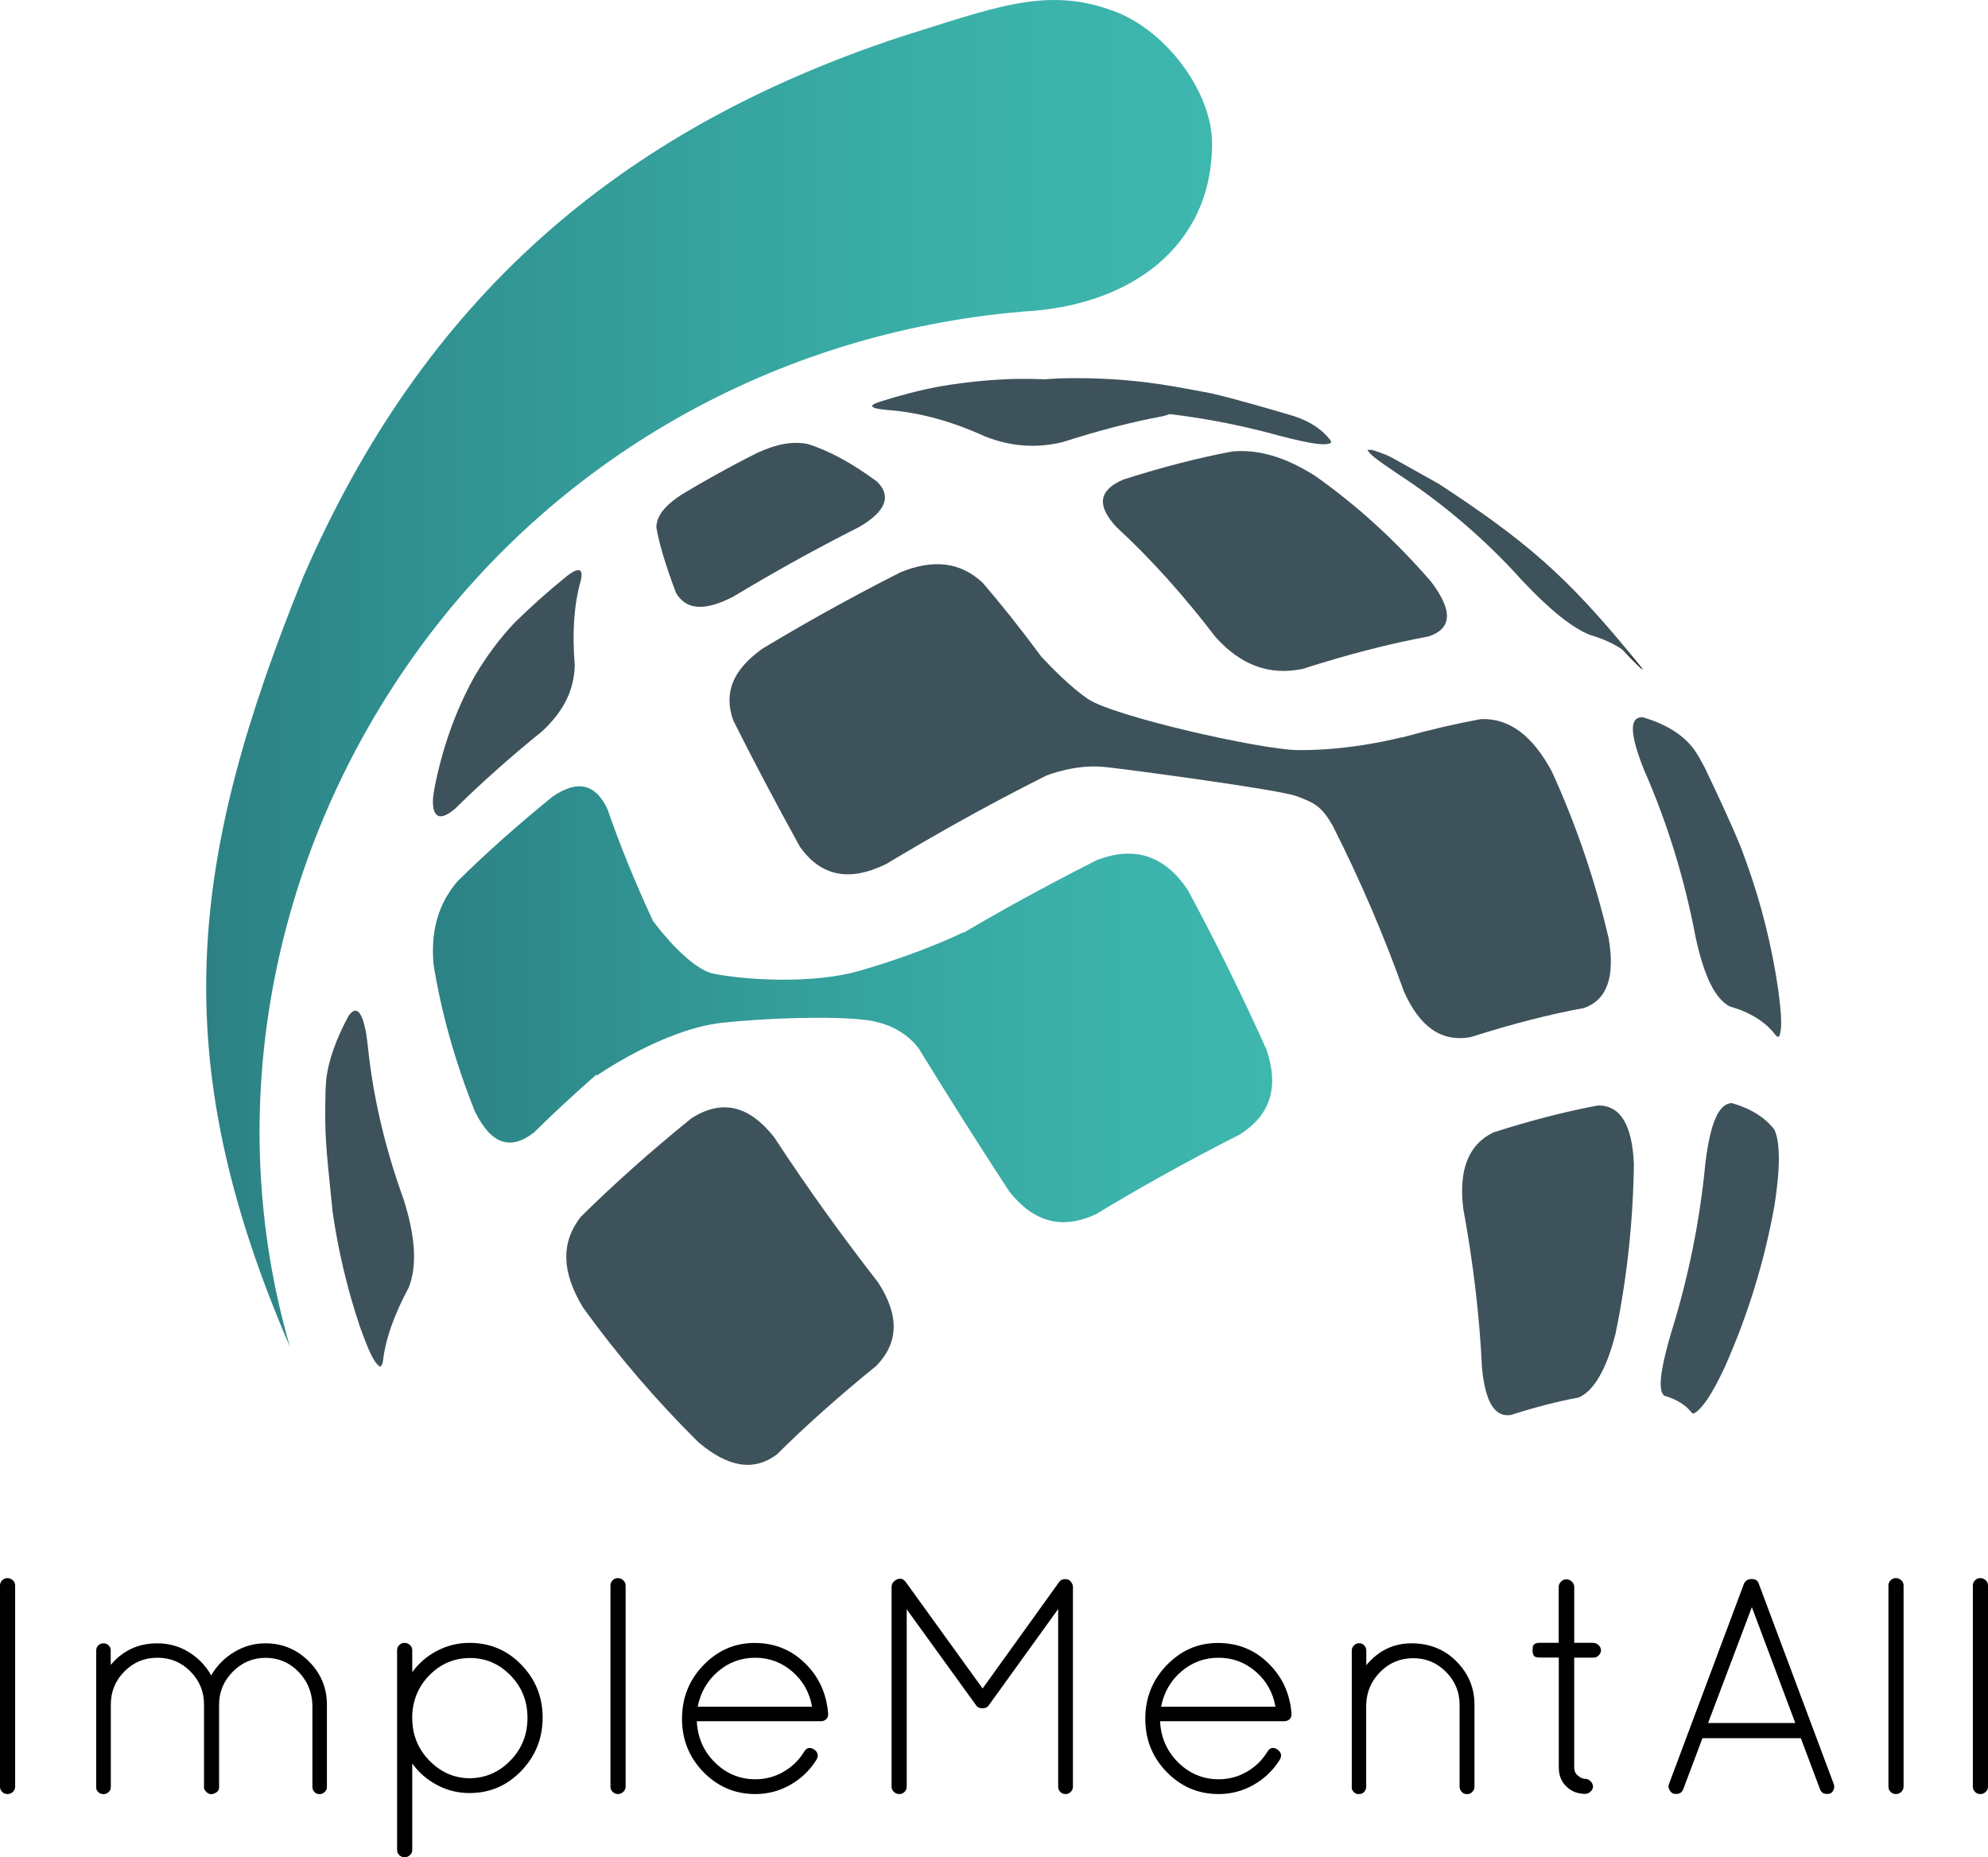
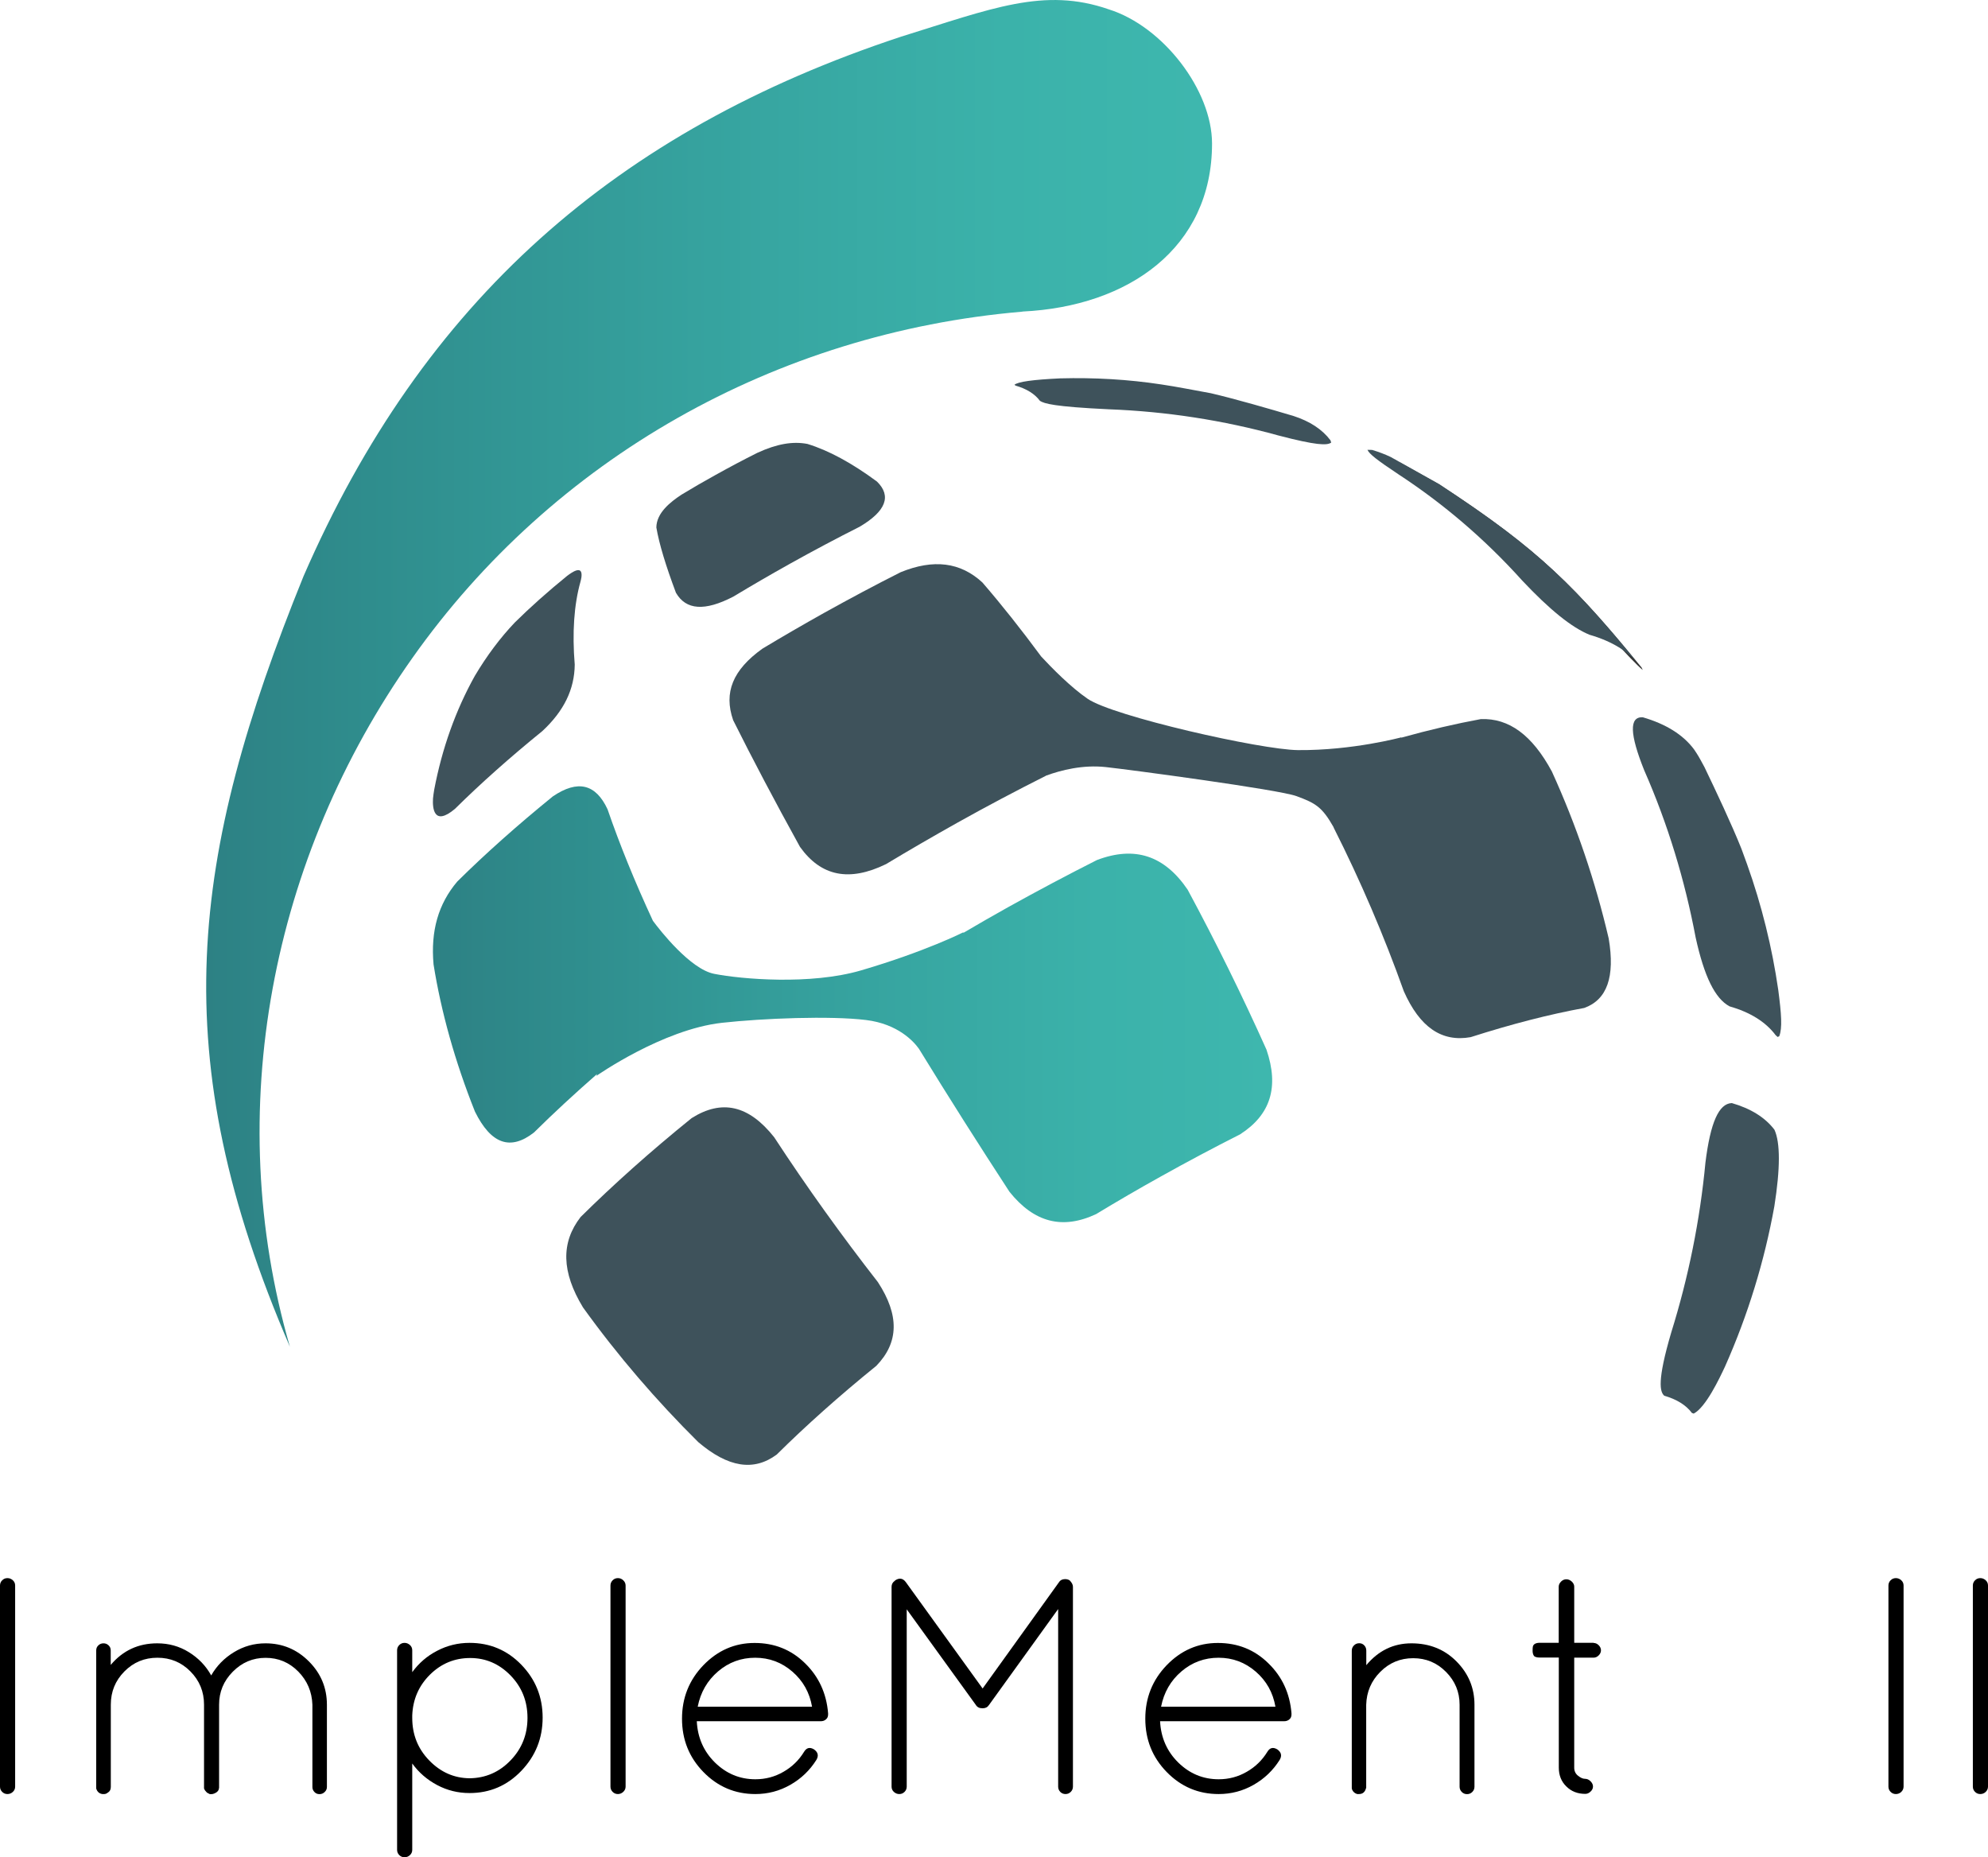
<svg xmlns="http://www.w3.org/2000/svg" version="1.1" id="Layer_1" x="0px" y="0px" viewBox="0 0 2192.3 2047.9" style="enable-background:new 0 0 2192.3 2047.9;" xml:space="preserve">
  <style type="text/css">
	.st0{fill:#333333;}
	.st1{fill:#3E525B;}
	.st2{fill:url(#SVGID_1_);}
	.st3{fill-rule:evenodd;clip-rule:evenodd;fill:url(#SVGID_2_);}
</style>
  <g>
    <path class="st0" d="M1562.8,527.6c10.3,11.3,32.9,28.6,69.1,52.6c52.3,34.2,100.7,74.7,143.6,121.4c18.7,20.3,30,32.2,36.1,37.2   c-0.4-0.8-1-2-1.4-2.9c-0.2-0.2-0.4-0.4-0.6-0.7c-71-86.3-110.9-128.6-221.8-200.7l-53.2-29.8   C1546.3,510.6,1555.8,518.3,1562.8,527.6" />
    <path class="st1" d="M1169.2,417.2c-29.8,1.4-46.8,3.7-50.5,7.1c0.4,0.3,0.9,0.6,1.3,0.9c11.9,3.5,21,8.9,26.8,16.8   c4.8,3,15,6.4,76,9.3c63.5,2.4,126.2,12.1,186.7,28.8c42.4,11.1,54,11.2,58.5,7.9c-0.3-0.7-0.6-1.7-0.8-2.5   c-9.1-12.1-22.8-21-40.7-26.8c-27.2-8.1-63.5-18.6-91.1-25.1c-16.3-2.9-38.1-7.3-54.7-9.7C1243.9,418.3,1206.7,416.2,1169.2,417.2" />
-     <path class="st1" d="M366.8,1336.3c-8.4-81.7-8.7-84.9-7.8-134.5c0.2-3.1,0.4-7.4,0.7-10.6c2.2-21.2,10.7-45.2,24.7-71.1   c10.7-15.1,16.5,2.6,19.5,20.2c0.6,3.5,1.1,8.3,1.6,11.9c5.6,55.8,18.8,112.9,39.5,170c13.2,41.5,15.2,73.4,5.7,97.6   c-16.1,29.8-25.9,57.5-28.5,82c-0.4,1.7-1.4,4.3-2.9,5.3c-6.4-3.8-11.8-14.8-22.6-44.8C382.8,1420.7,372.9,1378.7,366.8,1336.3" />
    <path class="st1" d="M642.9,1441.6c-23.7-39-24.5-71.5-2.6-99.7c36.1-35.7,77.1-72.4,122.4-109c33.4-21.1,63.1-14.2,91,21   c36,55.1,74.5,108.6,114.4,159.8c23.8,36.4,23.2,66.6-1.7,92.3c-40.6,32.9-77.5,65.8-109.8,97.8c-25.2,18.8-53.6,14.4-86.6-13.7   C723.9,1544.4,681.1,1494.7,642.9,1441.6" />
    <path class="st1" d="M523.6,745.3c13.3-22.4,28.2-42.2,44.1-58.9c17-16.8,36.4-34.1,57.8-51.5c4.8-3.5,17.4-12.9,15.7,1.5   c-0.2,1.5-0.7,3.5-1.1,5.1c-7.1,25.4-9.2,56.1-6.3,91.4c-0.3,27.2-11.9,51.1-35.7,73.2c-35.6,28.9-68,57.7-96.4,85.8   c-23.6,19.8-24.8-1.3-24.2-11.4c0.2-2.9,0.9-6.8,1.3-9.6C487.4,825.5,502.4,783.3,523.6,745.3" />
    <path class="st1" d="M723.8,581.6c0.2-15.9,15-27.8,27.8-36.2c12.2-7.4,24.6-14.6,37.3-21.6c15.6-8.7,31.1-16.9,46.3-24.5   c21.5-9.9,39-12.9,55.2-9.8c23.3,7.1,49.1,21.1,76.7,41.5c16.3,15.9,9.9,32.7-19.1,49.8c-25.4,12.8-51.2,26.5-77.2,41   c-21.1,11.8-41.8,23.8-62,36c-31.6,16.4-52.3,15-63.4-4.2C734.3,624,726.9,599.8,723.8,581.6" />
-     <path class="st1" d="M1613.6,1332.4c-5.1-42.9,5.8-70.3,33.1-83.7c41.5-13.3,80.4-23.3,115.8-29.8c24.6,0.1,37.5,21.4,39.3,64.9   c-0.9,63.5-7.7,126.3-20.3,187c-9.9,39-24,63.3-40.8,70.2c-22.9,4.2-48,10.7-74.8,19.3c-11.2,1.3-26.8-2.6-31.6-51.6   C1631.7,1452,1624.7,1392.8,1613.6,1332.4" />
-     <path class="st1" d="M1230.9,580.9c-21.8-23.8-19.3-40.4,7.8-52.1c43.2-13.8,83.6-24.2,120.4-31c28.5-2.6,58.2,6.1,90.7,26.6   c45.5,32,88.6,71,128.2,116.8c24.4,32.1,23.5,51.9-2.7,60.6c-42.4,7.8-89.1,19.8-138.9,35.8c-36.5,7.5-67.9-4-95.9-35.1   C1304.7,655.7,1268,615,1230.9,580.9" />
-     <path class="st1" d="M980.1,452.2c-13.7-1.3-17.4-2.3-18.6-4.7c1.5-1.8,2.5-2.2,8.3-4.4c23.7-7.5,45.9-13.2,66-16.9   c37.1-6.4,64.2-7.6,77.2-8.2c50.2-1.6,100.6,4.4,150.2,17.7c20.5,6.3,27.4,9.9,30.1,16.5c-1.7,4.2-3.5,4.8-11.3,6.8   c-33.6,6.2-70.4,15.7-109.9,28.4c-29,7.1-57,5.1-85.7-6.1C1049.9,464.6,1014.2,454.8,980.1,452.2" />
    <path class="st1" d="M1880.7,1281.9c5.5-44.3,14.8-65.1,29.1-65.6c20.8,6,36.7,15.8,47,29.4c6.5,14.2,6.5,42.6-0.1,84.4   c-10.9,60.4-29.1,119.8-54.4,176.7c-6.3,13.4-21.1,44.8-34.5,51.9c-0.7-0.2-1.5-0.5-2-0.7c-6.6-8.8-16.9-15.1-30.5-19   c-4.7-4.2-8.2-15.8,7.7-69.8C1862,1408.3,1874.7,1345.4,1880.7,1281.9" />
    <path class="st1" d="M1813.2,849.4c-16.1-40.1-16.7-59.3-1.6-58.5c25.1,7.3,44.4,19,56.6,35.5c4.1,6.1,4.9,7.3,11.5,19.6   c12.8,26.7,29.7,62.4,40.7,89.9l6.2,17c16.2,45.4,27.6,91.8,34.4,138.6c3.5,26.8,4.6,42.1,1.1,51.1c-0.5,0.2-1.3,0.6-1.8,0.8   c-0.7-0.7-1.6-1.4-2.2-2c-11.1-14.8-28.3-25.3-50.9-31.8c-15.9-8.6-27.8-32.7-37.3-75.9C1858,970.6,1839.3,908.7,1813.2,849.4" />
    <path class="st1" d="M1542.6,523.3c-24.5-16.3-32.6-22.7-34.6-27.3c1.5,0,3.5,0,5.1,0.1c7.4,2.2,14.2,4.8,20.5,7.8l53.2,29.8   c92,61.2,137.9,96.5,221.8,200.7c-12.3-16-31.2-27.4-55.8-34.5c-19.7-8.1-43.9-27.6-74.2-59.8   C1637.3,594.2,1591.5,555.3,1542.6,523.3" />
    <linearGradient id="SVGID_1_" gradientUnits="userSpaceOnUse" x1="477.388" y1="1107.343" x2="1402.928" y2="1107.343">
      <stop offset="0" style="stop-color:#2D8184" />
      <stop offset="0.161" style="stop-color:#2F8D8D" />
      <stop offset="0.502" style="stop-color:#36A39F" />
      <stop offset="0.793" style="stop-color:#3BB2AA" />
      <stop offset="0.998" style="stop-color:#3EB7AE" />
    </linearGradient>
    <path class="st2" d="M1396.6,1157.3c-26.5-59.1-55.7-118.4-86.9-176.3c-25.6-37.7-58.3-48.5-100-32.7   c-32.3,16.3-65.1,33.7-98.2,52.1c-16.7,9.3-33.1,18.8-49.3,28.3l0.3-0.8c0,0-42,21.3-113,42.1c-55.7,16.3-131.9,9.7-161.9,3.8   c-26.3-5.1-59.7-47.8-67.6-58.5C700,972.2,683.3,931,670,892.4c-13-28-32.8-32.9-60.3-14.3c-39,31.7-74.4,63.2-105.5,94   c-20.9,24.7-29.4,54.5-26.1,91.3c8.4,52.5,23.6,107,45.7,162.4c17.7,35.7,39,43.3,65.1,22.9c21.4-21.2,44.7-42.7,69.5-64.4l-0.7,2   c0,0,72.7-51.1,138.3-58.5c45.2-5,119.6-7.9,158.9-3.1c35.5,4.3,52.9,23.9,58.5,31.8c32.7,53.3,66.2,106.1,99.8,157.6   c27.2,34,58.5,42,95.6,24.6c23.1-14,46.6-27.7,70.7-41.1c29.7-16.6,59.1-32.2,88-46.8C1401.2,1229.2,1410.7,1198.6,1396.6,1157.3z" />
    <path class="st1" d="M1774,1034.7c-14.7-62.9-35.6-124.7-62.7-184.1c-21.6-40-47.2-58.9-78.3-57.7c-27.6,5.1-57,11.9-87.8,20.5   l0.2-0.4c0,0-53.8,14.6-114.1,14.1c-40.9-0.4-203.9-37.3-231.9-56.6c-18.8-12.9-39.5-34-51.2-46.6c-22-29.8-43.7-57.2-64.9-81.7   c-24.3-22.4-53.8-26-90-11.3c-27.8,14-56.1,29.1-84.7,45c-23,12.9-45.7,26-67.9,39.4c-32.6,23.4-42.8,48.3-32.2,78.8   c21.1,42.3,45.7,89,73.7,139.7c23.2,32.5,54.3,38.8,94.9,19c25.6-15.4,51.8-30.6,78.4-45.5c32.9-18.4,65.5-35.6,97.7-51.8   c0.1-0.1,0.1-0.1,0.2-0.2c16.9-6.2,40.6-12.2,66-9.5c25.9,2.8,190.7,24.8,210.2,32c21.4,7.8,28.5,12.2,41,34.2   c0.1,0.2,0.1,0.5,0.2,0.7c29.6,58.6,55.5,119.2,77.3,180.3c17.6,39.7,41.8,56.3,73.7,50.6c45-14.4,87-25.2,125.3-32.2   C1772.2,1102.3,1781.2,1077.2,1774,1034.7z" />
    <linearGradient id="SVGID_2_" gradientUnits="userSpaceOnUse" x1="227.38" y1="742.445" x2="1336.646" y2="742.445">
      <stop offset="0" style="stop-color:#2D8184" />
      <stop offset="0.161" style="stop-color:#2F8D8D" />
      <stop offset="0.502" style="stop-color:#36A39F" />
      <stop offset="0.793" style="stop-color:#3BB2AA" />
      <stop offset="0.998" style="stop-color:#3EB7AE" />
    </linearGradient>
    <path class="st3" d="M1336.6,158.3c0-58.8-53.9-129.2-113.9-148c-71.3-24.8-129.3-0.8-228.9,30.1   c-315.3,104.1-527.4,292.2-659.1,595c-125.4,309.3-154,527.8-15,849.6c-75.3-260.2-20.6-539.4,135-759.4   c155.5-220.1,400.6-358.6,672.1-381.9c0.4,0,0.8-0.1,1.2-0.2C1244.4,337.8,1336.6,273.4,1336.6,158.3z" />
  </g>
  <g>
    <path d="M0,1970v-221.7c0-2.3,0.8-4.2,2.4-5.8c1.6-1.6,3.5-2.4,5.8-2.4c2.3,0,4.2,0.8,6,2.4c1.7,1.6,2.5,3.5,2.5,5.8V1970   c0,2.3-0.8,4.2-2.5,5.8c-1.7,1.6-3.7,2.4-6,2.4c-2.3,0-4.2-0.8-5.8-2.4C0.8,1974.2,0,1972.3,0,1970z" />
    <path d="M114.9,1978.2h-2c-3.4-0.5-5.7-2.5-6.8-6.1v-152.3c0-2.3,0.8-4.1,2.4-5.6c1.6-1.5,3.5-2.2,5.6-2.2c2.2,0,4,0.7,5.6,2.2   c1.6,1.5,2.4,3.3,2.4,5.6v16c13.4-15.9,30.5-23.8,51.3-23.8c12.7,0,24.3,3.2,34.8,9.7s18.8,15,24.7,25.7   c6.1-10.7,14.5-19.2,25.2-25.7c10.7-6.5,22.2-9.7,34.7-9.7c18.6,0,34.5,6.6,47.8,19.9c13.3,13.3,19.9,29.2,19.9,47.8v90.8   c0,2-0.8,3.9-2.4,5.4c-1.6,1.6-3.5,2.4-5.8,2.4c-2.3,0-4.1-0.8-5.6-2.4c-1.5-1.6-2.2-3.4-2.2-5.4v-90.8   c-0.5-14.3-5.7-26.5-15.6-36.6c-10-10.1-22-15.1-36-15.1c-14.1,0-26.1,5.1-36.2,15.3c-10.1,10.2-15.1,22.3-15.1,36.4v91.8l-0.3,0.7   v0.7c-0.5,1.6-1.6,2.9-3.4,3.9c-1.8,1-3.4,1.5-4.8,1.5h-1.7l-2.7-1.4c-0.2,0-0.7-0.5-1.5-1.4c-0.8-0.9-1.2-1.5-1.4-1.7   c-0.1-0.2-0.2-0.5-0.3-0.8c-0.1-0.3-0.3-0.6-0.5-0.9v-92.5c0-14.3-5-26.5-15-36.6c-10-10.1-22.1-15.1-36.4-15.1s-26.4,5-36.4,15.1   c-10,10.1-15,22.3-15,36.6v90.8c0,2.9-1.2,5.1-3.7,6.5C117.4,1977.7,116.3,1978.2,114.9,1978.2z" />
    <path d="M437.9,2039.7v-220c0-2.3,0.8-4.2,2.4-5.8c1.6-1.6,3.5-2.4,5.8-2.4c2.3,0,4.2,0.8,6,2.4c1.7,1.6,2.5,3.5,2.5,5.8v24.1   c7.3-10,16.4-17.9,27.5-23.6c11.1-5.8,23-8.7,35.7-8.7c22.4,0,41.5,8,57.1,24.1c15.6,16.1,23.5,35.5,23.5,58.3   c0,22.8-7.8,42.3-23.5,58.7c-15.6,16.3-34.7,24.5-57.1,24.5c-12.7,0-24.6-2.9-35.7-8.8c-11.1-5.9-20.3-13.8-27.5-23.8v95.2   c0,2.3-0.8,4.2-2.5,5.8c-1.7,1.6-3.7,2.4-6,2.4c-2.3,0-4.2-0.8-5.8-2.4C438.7,2043.9,437.9,2042,437.9,2039.7z M454.6,1891.5v2.7   c0,18.4,6.2,34,18.7,46.9c12.5,12.9,27.3,19.5,44.5,19.7c17.7-0.2,32.8-6.8,45.2-19.7c12.5-12.9,18.7-28.6,18.7-46.9   c0-18.4-6.2-33.9-18.7-46.8c-12.5-12.8-27.3-19.2-44.5-19.2c-17.2,0-32,6.1-44.4,18.4C461.8,1858.8,455.3,1873.8,454.6,1891.5z" />
    <path d="M673.2,1970v-221.7c0-2.3,0.8-4.2,2.4-5.8c1.6-1.6,3.5-2.4,5.8-2.4c2.3,0,4.2,0.8,5.9,2.4c1.7,1.6,2.6,3.5,2.6,5.8V1970   c0,2.3-0.9,4.2-2.6,5.8c-1.7,1.6-3.7,2.4-5.9,2.4c-2.3,0-4.2-0.8-5.8-2.4C674,1974.2,673.2,1972.3,673.2,1970z" />
    <path d="M913.2,1889.1v1.4c0,2.3-0.8,4.1-2.4,5.4c-1.6,1.4-3.5,2-5.8,2H768.4c0.9,18.1,7.6,33.3,20.1,45.6   c12.5,12.2,27.3,18.4,44.5,18.4c11.1,0,21.4-2.7,30.9-8.2c9.5-5.4,17.1-12.8,22.8-22.1c2.7-4.5,6.3-5.4,10.9-2.7   c4.5,3.2,5.4,7,2.7,11.6c-7.3,11.6-16.8,20.7-28.7,27.5c-11.9,6.8-24.8,10.2-38.6,10.2c-22.4,0-41.5-8.1-57.3-24.3   c-15.8-16.2-23.6-35.8-23.6-58.8c0-23,7.9-42.7,23.6-59c15.8-16.3,34.6-24.5,56.4-24.5c21.9,0,40.4,7.4,55.6,22.3   C902.9,1848.7,911.4,1867.1,913.2,1889.1z M873.8,1843.2c-11.8-10.2-25.4-15.3-41-15.3c-15.5,0-29.2,5-41,15.1   c-11.8,10.1-19.3,23.1-22.4,38.9h126.1C892.8,1866.3,885.6,1853.4,873.8,1843.2z" />
    <path d="M1166.9,1970v-195.8l-76.2,105.7c-1.6,2.5-3.9,3.7-6.8,3.7h-0.7c-3.2,0-5.6-1.2-7.1-3.7l-76.2-105.4V1970   c0,2.3-0.8,4.2-2.4,5.8c-1.6,1.6-3.5,2.4-5.8,2.4c-2.3,0-4.2-0.8-6-2.4c-1.7-1.6-2.5-3.5-2.5-5.8v-220.3c0-2.7,1.1-4.9,3.4-6.5   l0.7-0.7c4.5-2.9,8.4-2.3,11.6,2l84.7,117.3l84.3-117.3c1.1-1.8,2.9-2.9,5.3-3.2c2.4-0.3,4.5,0.1,6.3,1.2c2.5,2.5,3.7,4.9,3.7,7.1   V1970c0,2.3-0.8,4.2-2.4,5.8c-1.6,1.6-3.5,2.4-5.8,2.4c-2.3,0-4.2-0.8-5.8-2.4C1167.7,1974.2,1166.9,1972.3,1166.9,1970z" />
    <path d="M1424.2,1889.1v1.4c0,2.3-0.8,4.1-2.4,5.4c-1.6,1.4-3.5,2-5.8,2h-136.7c0.9,18.1,7.6,33.3,20.1,45.6   c12.5,12.2,27.3,18.4,44.5,18.4c11.1,0,21.4-2.7,30.9-8.2c9.5-5.4,17.1-12.8,22.8-22.1c2.7-4.5,6.3-5.4,10.9-2.7   c4.5,3.2,5.4,7,2.7,11.6c-7.3,11.6-16.8,20.7-28.7,27.5c-11.9,6.8-24.8,10.2-38.6,10.2c-22.4,0-41.5-8.1-57.3-24.3   c-15.8-16.2-23.6-35.8-23.6-58.8c0-23,7.9-42.7,23.6-59c15.8-16.3,34.6-24.5,56.4-24.5c21.9,0,40.4,7.4,55.6,22.3   C1413.9,1848.7,1422.4,1867.1,1424.2,1889.1z M1384.8,1843.2c-11.8-10.2-25.4-15.3-41-15.3c-15.5,0-29.2,5-41,15.1   c-11.8,10.1-19.3,23.1-22.4,38.9h126.1C1403.8,1866.3,1396.6,1853.4,1384.8,1843.2z" />
    <path d="M1506.5,1971.4c-1.1,4.5-3.7,6.8-7.8,6.8h-2c-2.5-0.7-4.3-2.2-5.4-4.4c-0.2-0.2-0.3-0.6-0.3-1l-0.3-0.7v-152   c0-2.3,0.8-4.2,2.4-5.8c1.6-1.6,3.5-2.4,5.8-2.4c2.3,0,4.1,0.8,5.6,2.4c1.5,1.6,2.2,3.5,2.2,5.8v16c13.4-16.1,30-24.1,49.8-24.1   c19.8,0,36.4,6.6,49.6,19.9s19.9,29.2,19.9,47.8v90.4c0,2.3-0.8,4.2-2.4,5.8c-1.6,1.6-3.5,2.4-5.8,2.4c-2.3,0-4.2-0.8-5.8-2.4   c-1.6-1.6-2.4-3.5-2.4-5.8v-90.4c0-14.1-5-26.1-15-36.2c-10-10.1-22-15.1-36.2-15.1c-14.2,0-26.2,5-36.2,15   c-10,10-15.2,22.1-15.6,36.4V1971.4z" />
    <path d="M1757.4,1811.6c2,0,3.9,0.8,5.6,2.5s2.5,3.6,2.5,5.6s-0.8,3.9-2.5,5.6s-3.6,2.5-5.6,2.5H1736v121.4c0,3.6,1.4,6.6,4.2,8.8   c2.8,2.3,5.4,3.4,7.7,3.4c2.3,0,4.3,0.9,6.1,2.7c1.8,1.8,2.7,3.7,2.7,5.8s-0.9,3.9-2.7,5.6c-1.8,1.7-3.7,2.5-5.8,2.5   c-8.4,0-15.4-2.7-20.9-8.2c-5.6-5.4-8.3-12.4-8.3-20.7v-121.4h-20.7c-3.6,0-5.9-0.7-6.8-2c-0.9-1.4-1.4-3.2-1.4-5.4   c0-2.3,0.1-3.9,0.3-4.8c0.7-2.7,3.3-4.1,7.8-4.1h20.7v-61.9c0-2,0.9-3.9,2.6-5.6c1.7-1.7,3.6-2.5,5.8-2.5c2.2,0,4.1,0.8,6,2.5   c1.8,1.7,2.7,3.6,2.7,5.6v61.9H1757.4z" />
-     <path d="M2017.9,1977.8l-3.1,0.3c-3.9,0-6.5-1.8-7.8-5.4l-21.1-56.1h-108.5l-21.1,56.1c-1.4,3.6-4,5.4-7.8,5.4l-3.1-0.3   c-2-0.9-3.6-2.4-4.6-4.6c-1-2.2-1.1-4.2-0.2-6.3l82.6-220.7c1.6-3.4,4.4-5.1,8.5-5.1c4.1,0,6.7,1.7,7.8,5.1l82.6,220.7   c0.9,2,0.9,4.1,0,6.3C2021.4,1975.4,2019.9,1976.9,2017.9,1977.8z M1931.9,1772.1l-48.3,127.8h96.2L1931.9,1772.1z" />
    <path d="M2082.5,1970v-221.7c0-2.3,0.8-4.2,2.4-5.8c1.6-1.6,3.5-2.4,5.8-2.4c2.3,0,4.2,0.8,6,2.4c1.7,1.6,2.5,3.5,2.5,5.8V1970   c0,2.3-0.9,4.2-2.5,5.8c-1.7,1.6-3.7,2.4-6,2.4c-2.3,0-4.2-0.8-5.8-2.4C2083.3,1974.2,2082.5,1972.3,2082.5,1970z" />
    <path d="M2175.6,1970v-221.7c0-2.3,0.8-4.2,2.4-5.8c1.6-1.6,3.5-2.4,5.8-2.4c2.3,0,4.2,0.8,6,2.4c1.7,1.6,2.5,3.5,2.5,5.8V1970   c0,2.3-0.9,4.2-2.5,5.8c-1.7,1.6-3.7,2.4-6,2.4c-2.3,0-4.2-0.8-5.8-2.4C2176.4,1974.2,2175.6,1972.3,2175.6,1970z" />
  </g>
</svg>